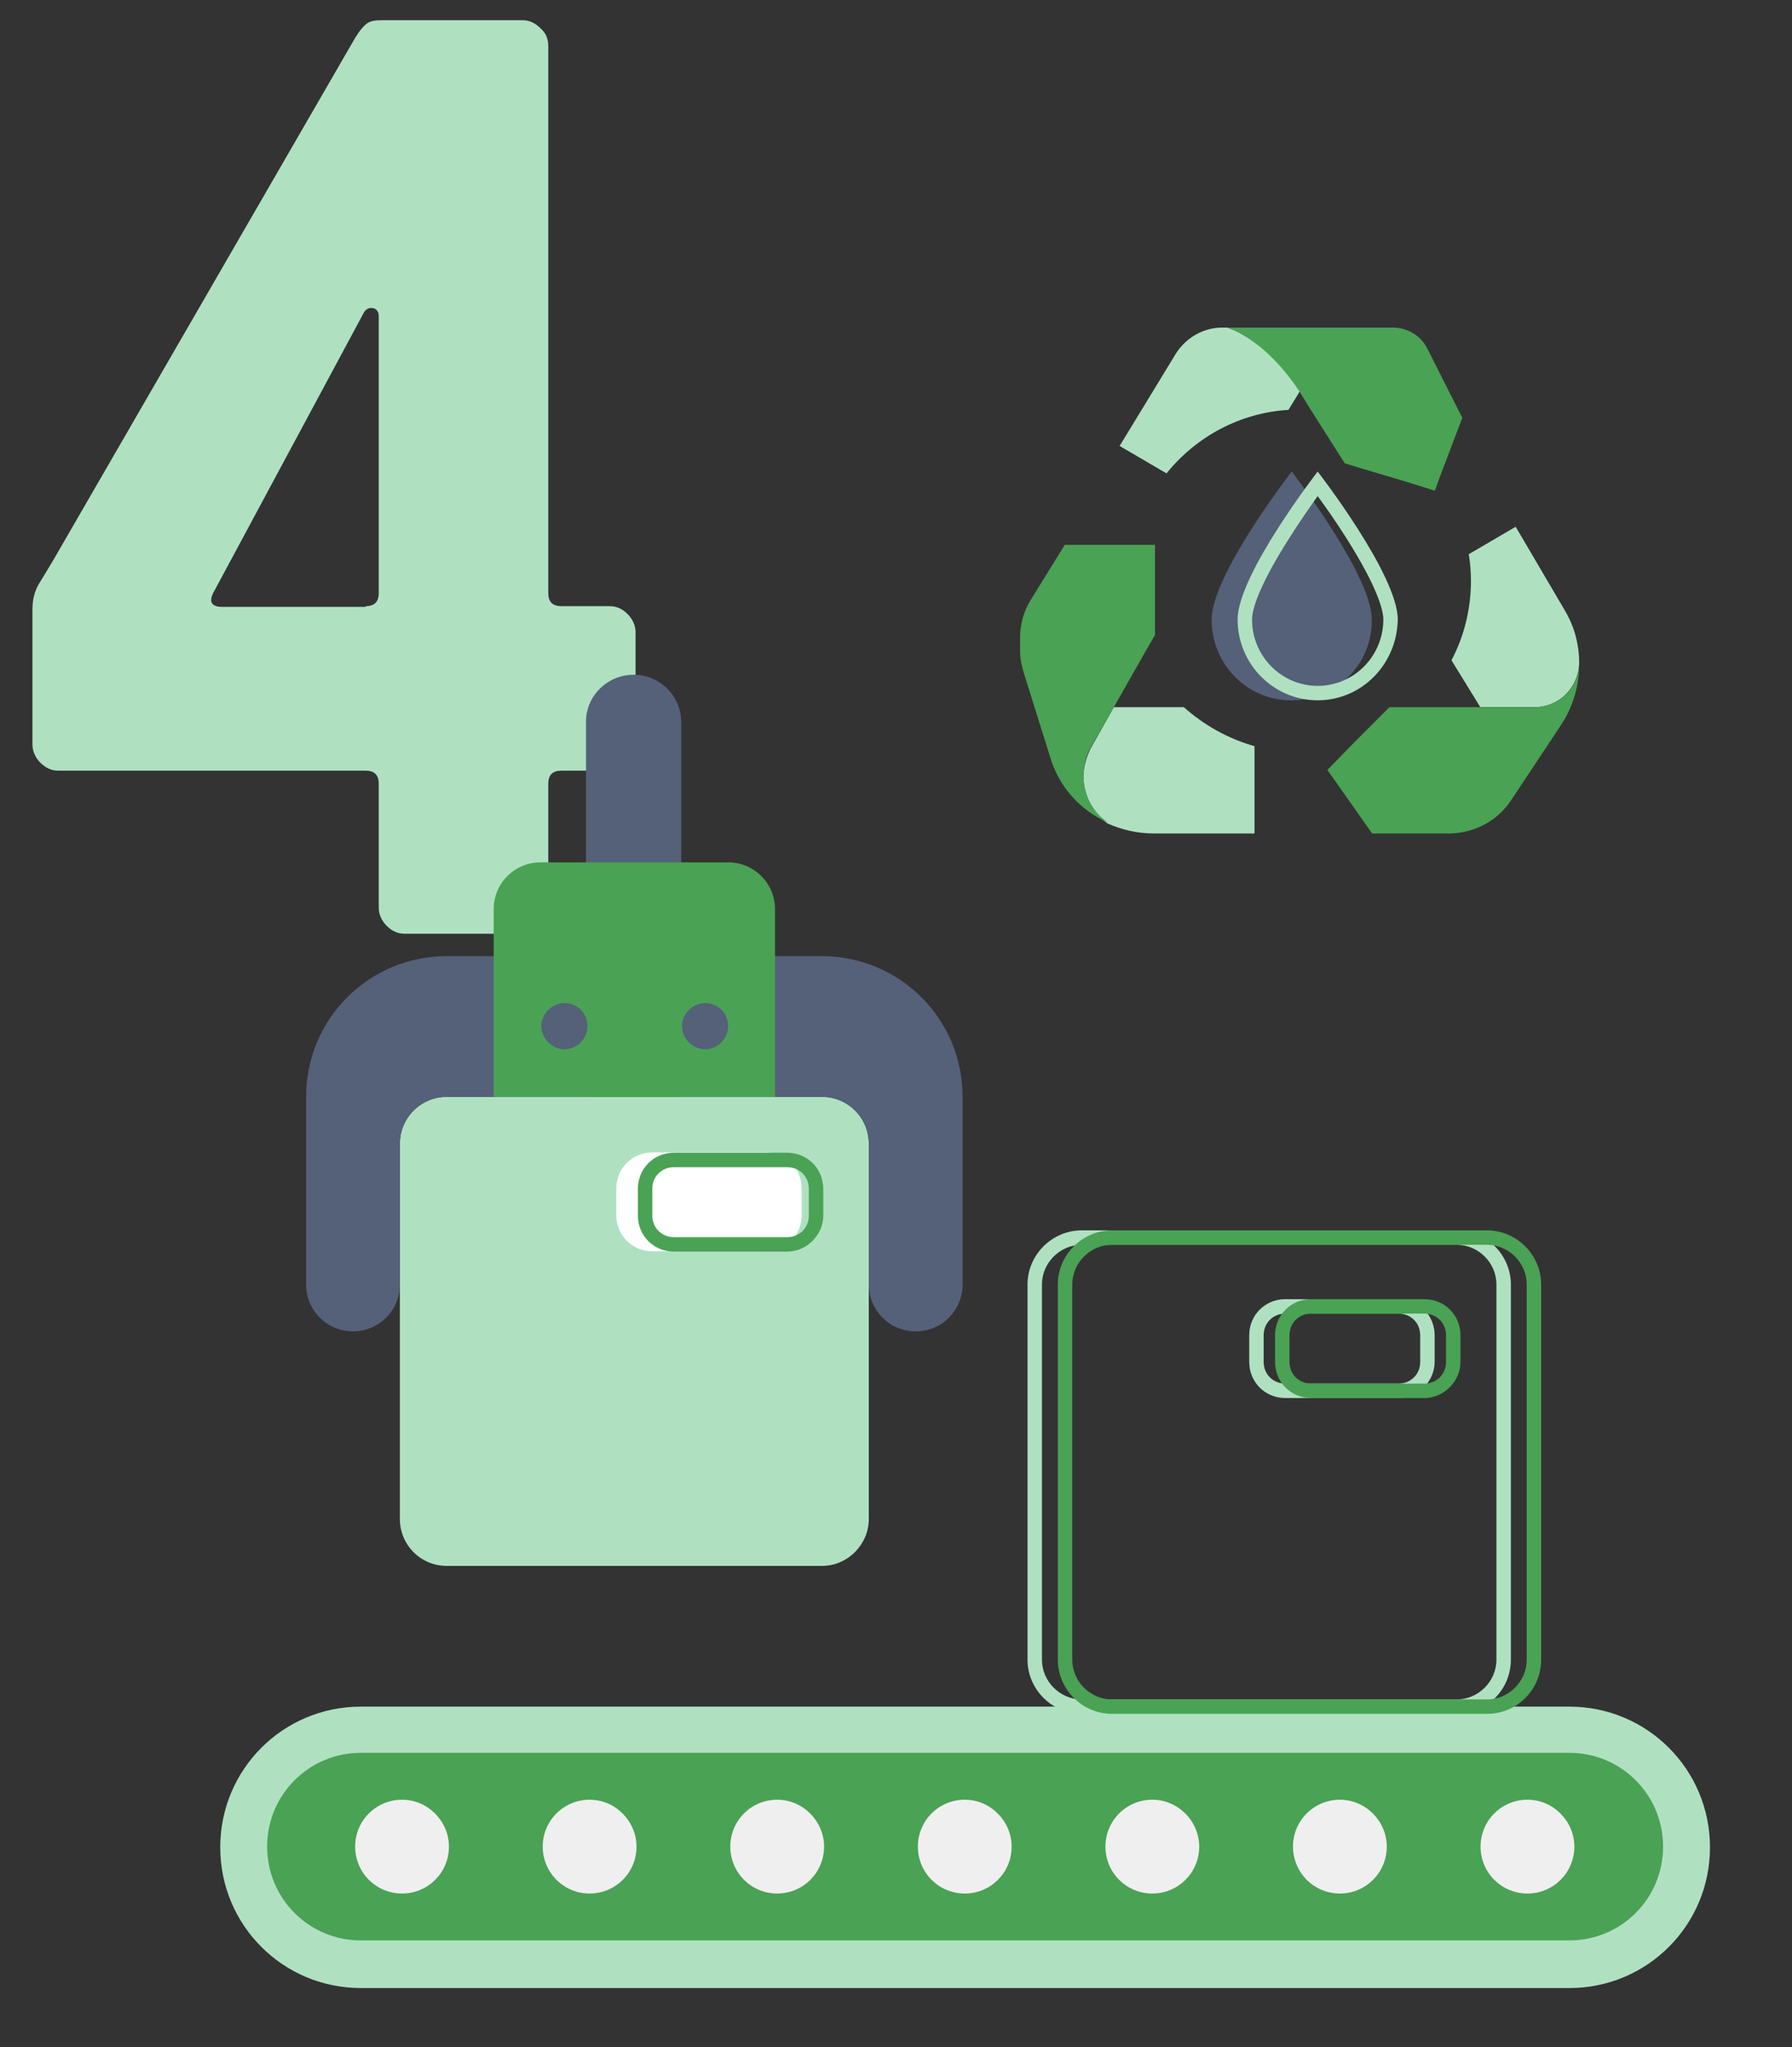
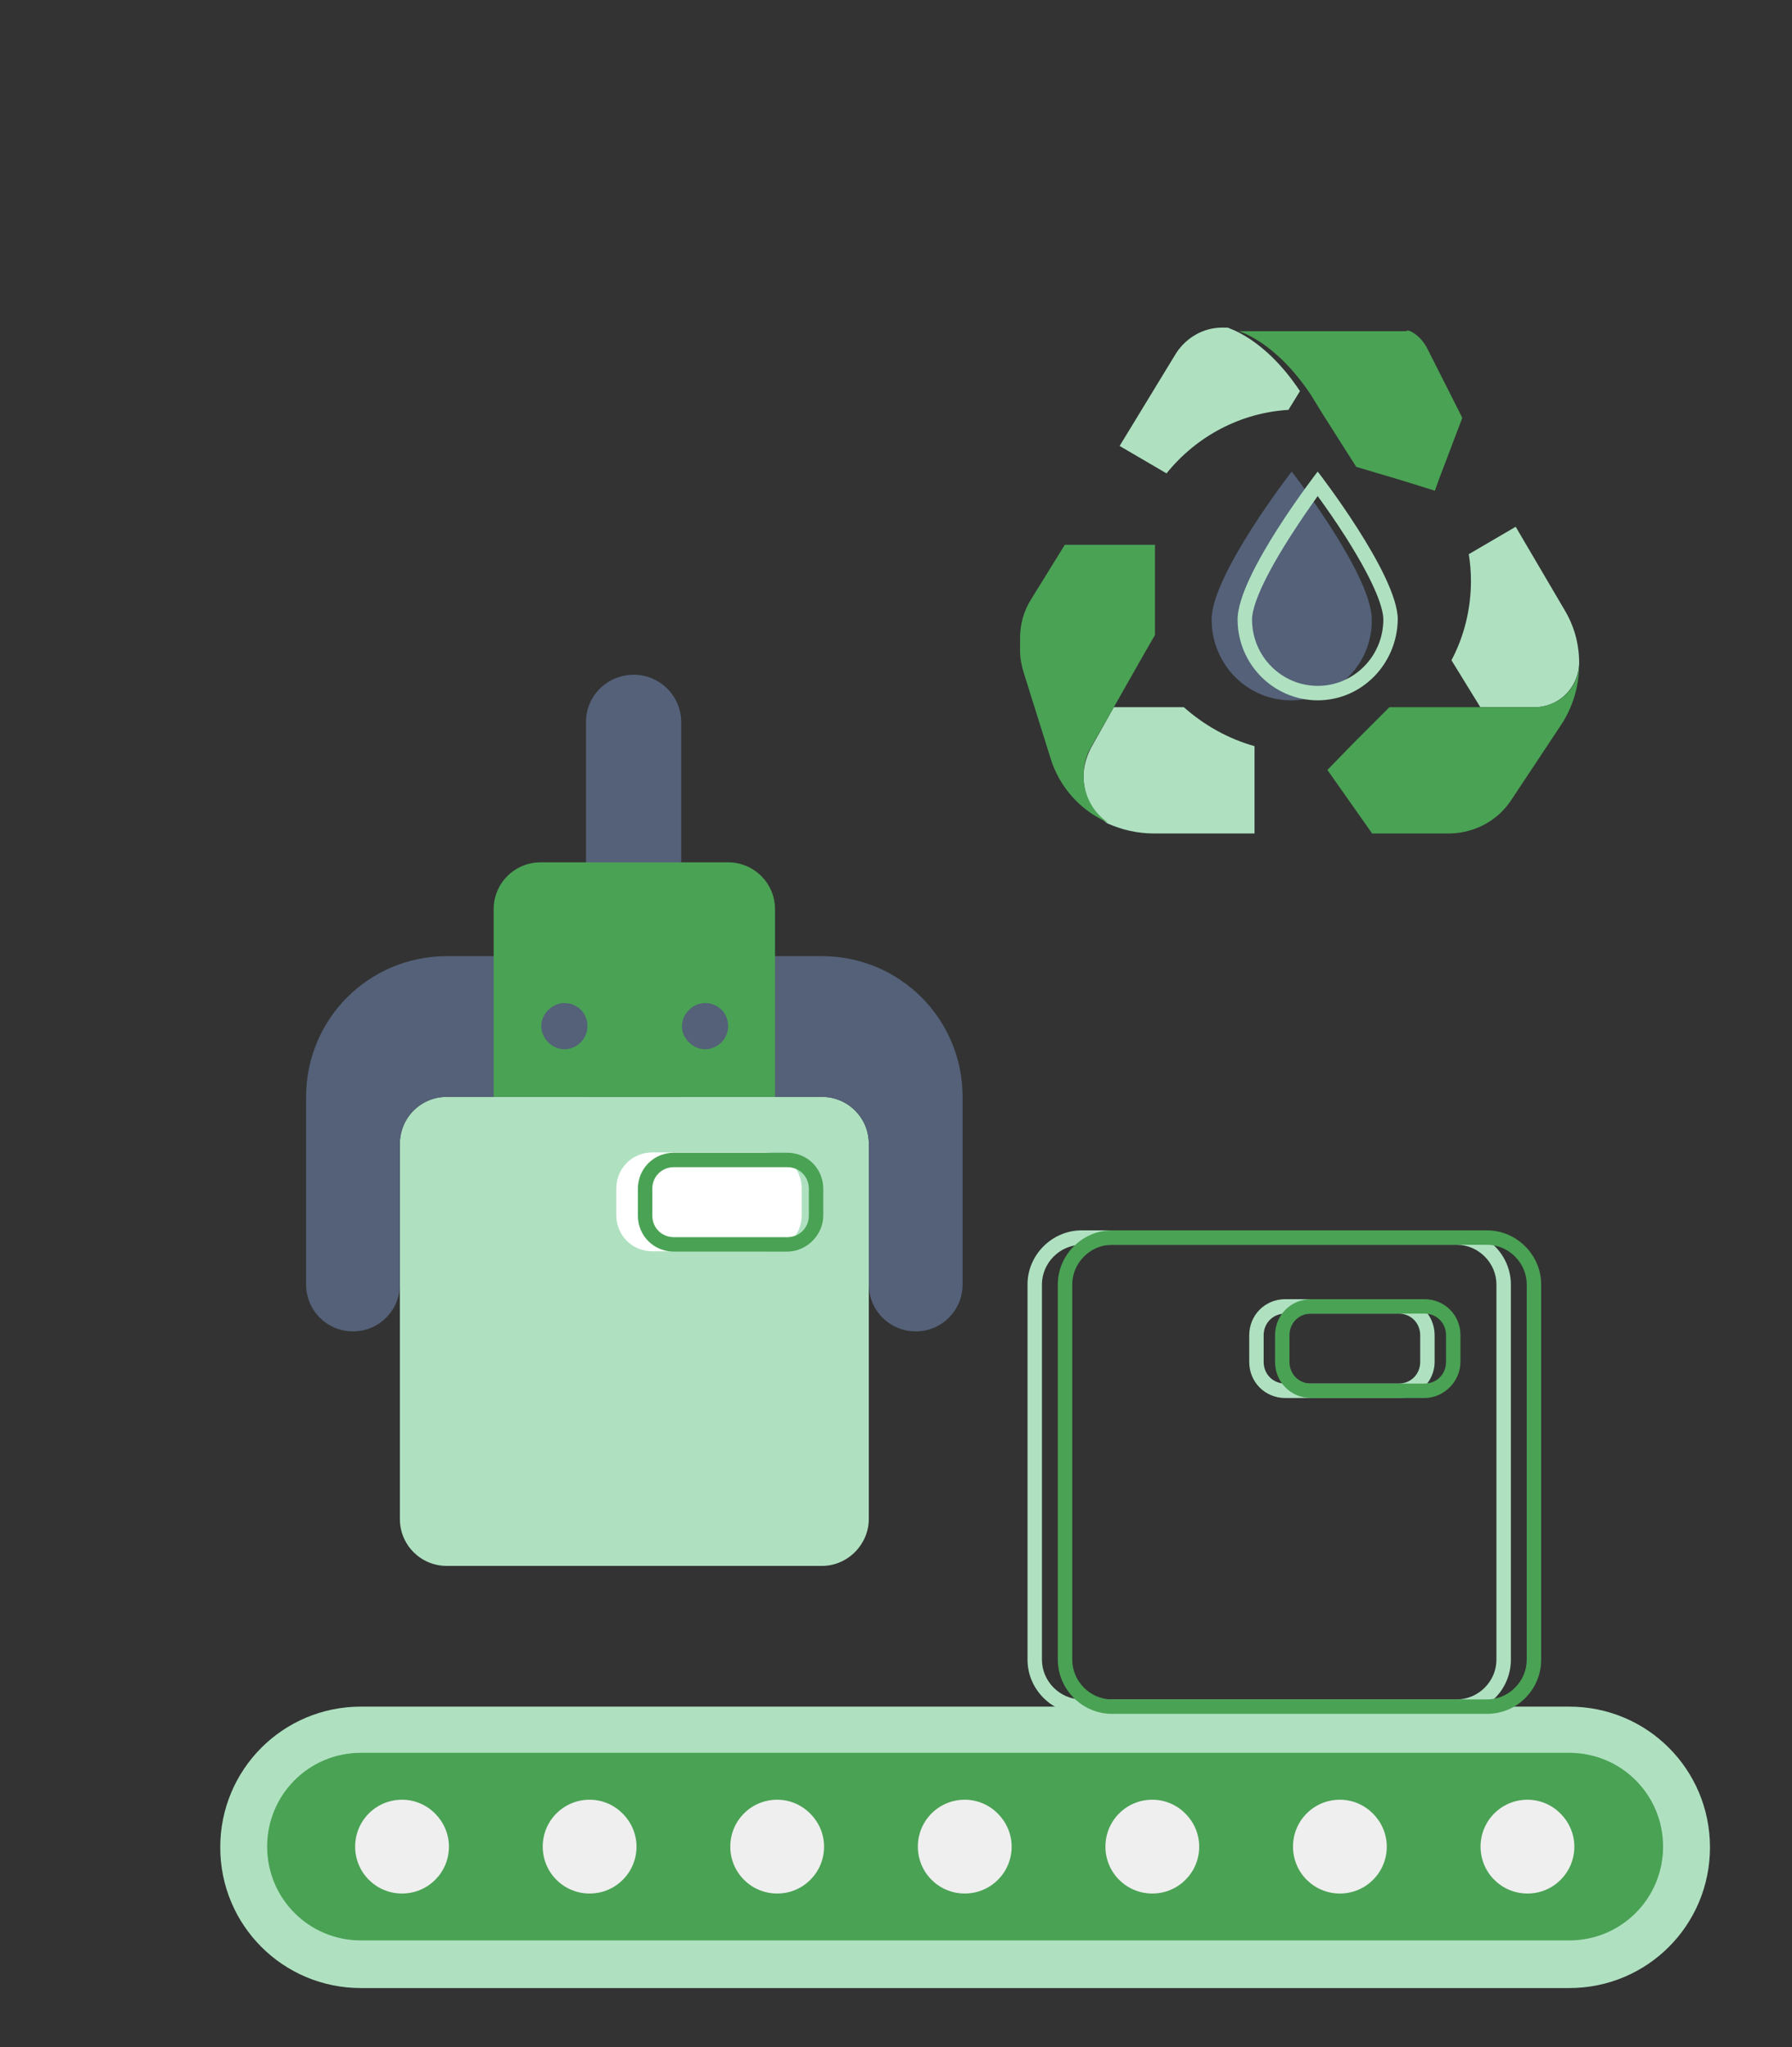
<svg xmlns="http://www.w3.org/2000/svg" x="0px" y="0px" viewBox="0 0 248.4 283.7" style="enable-background:new 0 0 248.4 283.7;" xml:space="preserve">
  <rect x="0" y="0" width="248.4" height="283.7" fill="#333333" stroke="none" />
  <style type="text/css">	.st0{fill:#AFE1C1;}	.st1{fill:#4AA254;}	.st2{fill:#CDCED0;}	.st3{fill:#BDDEC6;}	.st4{fill:#B7DBC1;}	.st5{fill:#B9DDC2;}	.st6{fill:#BCDFC4;}	.st7{fill:#FCFCFC;}	.st8{fill:#BBDEC4;}	.st9{fill:#CCD0CF;}	.st10{fill:#9EBBA8;}	.st11{enable-background:new    ;}	.st12{fill:#2C333A;}	.st13{fill:#556278;}	.st14{fill:#EEEFF1;}	.st15{clip-path:url(#SVGID_00000030487955381889426040000013222525503354912141_);}	.st16{fill:#FFFFFF;}	.st17{clip-path:url(#SVGID_00000101809781648733334520000006029201346059412671_);}	.st18{fill:none;stroke:#4AA254;}	.st19{clip-path:url(#SVGID_00000059991024948023083330000009491910086268376212_);}	.st20{clip-path:url(#SVGID_00000163058696399534127040000013243459681896418446_);}	.st21{fill:none;stroke:#FFFFFF;stroke-width:2;}	.st22{clip-path:url(#SVGID_00000029043612798187780990000000139624708379510664_);}	.st23{clip-path:url(#SVGID_00000034090130086033445510000007276174494826600623_);}	.st24{fill:#546179;}	.st25{clip-path:url(#SVGID_00000175286158756603446140000002314995100290724487_);}	.st26{opacity:0.998;}	.st27{clip-path:url(#SVGID_00000004508642525736436660000010151992964635670162_);}	.st28{fill:#FFFFFF;stroke:#4AA254;}	.st29{clip-path:url(#SVGID_00000026878636400315783420000004484822555705155715_);}	.st30{fill:#F6F6F6;}	.st31{fill:#F9FBF9;}	.st32{fill:#F7F9FA;}	.st33{fill:#F8FAF9;}	.st34{fill:#546178;}	.st35{fill:#566379;}	.st36{fill:#2B323A;}	.st37{fill:#57637A;}	.st38{fill:#63A05F;}	.st39{fill:none;}	.st40{fill:#EFEFEF;}	.st41{clip-path:url(#SVGID_00000134931630665746715720000004561658478510881206_);}	.st42{clip-path:url(#SVGID_00000023264157895038463050000007328065024475502464_);}	.st43{fill:none;stroke:#AFE1C1;stroke-width:2;}	.st44{fill:none;stroke:#4AA254;stroke-width:2;}	.st45{fill:none;stroke:#AFE1C1;stroke-width:4;stroke-miterlimit:10;}	.st46{fill:#EBB4A7;}	.st47{clip-path:url(#SVGID_00000041997255029209768180000010037074803015465120_);}	.st48{clip-path:url(#SVGID_00000090271352773976433320000010610800365714516919_);}	.st49{clip-path:url(#SVGID_00000094581296121938987310000000511491591106955403_);}	.st50{clip-path:url(#SVGID_00000096031394591550960480000012419391545541772719_);}	.st51{clip-path:url(#SVGID_00000005946909364684238680000004873777762512520090_);}	.st52{clip-path:url(#SVGID_00000050629391251666941900000002028292145833863574_);}	.st53{clip-path:url(#SVGID_00000101792218589924281220000005579380046217302698_);}	.st54{clip-path:url(#SVGID_00000104699752471443913180000005637323037916921479_);}	.st55{fill:#BADFC3;}	.st56{clip-path:url(#SVGID_00000151530684436479944900000016128461525736134042_);}	.st57{clip-path:url(#SVGID_00000052093443571960757430000013350815904857871499_);}	.st58{clip-path:url(#SVGID_00000062897077490935675770000012667827694327428767_);}	.st59{clip-path:url(#SVGID_00000129166816631286453220000001731276147285713310_);}	.st60{clip-path:url(#SVGID_00000013193076079326137570000000132579931614082456_);}	.st61{clip-path:url(#SVGID_00000052070203430323578780000003862218483666377889_);}	.st62{clip-path:url(#SVGID_00000036974495679784264500000018237988268711918250_);}	.st63{clip-path:url(#SVGID_00000121259161076480479150000015547479726344484502_);}	.st64{clip-path:url(#SVGID_00000048485611078422758510000006428154050749575352_);}</style>
  <g id="BACKGROUND" />
  <g id="OBJECTS">
    <g>
      <g class="st11">
        <g>
-           <path class="st0" d="M49.2,5.3c0.6-1,1.1-1.6,1.6-2c0.5-0.4,1.2-0.5,2.2-0.5h19.4c1,0,1.8,0.4,2.5,1.1C75.7,4.6,76,5.4,76,6.4     v75.8c0,1.2,0.6,1.8,1.8,1.8h6.7c1,0,1.8,0.4,2.5,1.1c0.7,0.7,1.1,1.6,1.1,2.5v15.6c0,1-0.4,1.8-1.1,2.5     c-0.7,0.7-1.6,1.1-2.5,1.1h-6.7c-1.2,0-1.8,0.6-1.8,1.8v17.2c0,1-0.4,1.8-1.1,2.5c-0.7,0.7-1.6,1.1-2.5,1.1H56.1     c-1,0-1.8-0.4-2.5-1.1c-0.7-0.7-1.1-1.6-1.1-2.5v-17.2c0-1.2-0.6-1.8-1.8-1.8H8.1c-1,0-1.8-0.4-2.5-1.1     c-0.7-0.7-1.1-1.6-1.1-2.5V84.4c0-1.3,0.3-2.5,0.9-3.5c0.6-1,1.3-2.1,2-3.3L49.2,5.3z M50.7,84c1.2,0,1.8-0.6,1.8-1.8V43.8     c0-0.6-0.3-1-0.8-1.1c-0.5-0.1-0.9,0.1-1.2,0.5L29.7,81.9c-0.8,1.4-0.5,2.2,1.1,2.2H50.7z" />
-         </g>
+           </g>
      </g>
      <g id="Groupe_1239" transform="translate(-635.47 -1076.996)">
        <g id="Tracé_1434">
          <path class="st0" d="M837.4,1314.5h-52c-4.1,0-7.5-3.4-7.5-7.5v-52c0-4.1,3.4-7.5,7.5-7.5h52c4.1,0,7.5,3.4,7.5,7.5v52     C844.9,1311.1,841.6,1314.5,837.4,1314.5z M785.4,1249.5c-3,0-5.5,2.5-5.5,5.5v52c0,3,2.5,5.5,5.5,5.5h52c3,0,5.5-2.5,5.5-5.5     v-52c0-3-2.5-5.5-5.5-5.5H785.4z" />
        </g>
        <g id="Rectangle_745" transform="translate(808.633 1322.534)">
          <g>
            <path class="st39" d="M5-65.5h15.7c2.8,0,5,2.2,5,5v3.7c0,2.8-2.2,5-5,5H5c-2.8,0-5-2.2-5-5v-3.7C0-63.3,2.2-65.5,5-65.5z" />
          </g>
          <g>
            <path class="st0" d="M20.7-51.8H5c-2.8,0-5-2.2-5-5v-3.7c0-2.8,2.2-5,5-5h15.7c2.8,0,5,2.2,5,5v3.7      C25.7-54.1,23.4-51.8,20.7-51.8z M5-63.5c-1.7,0-3,1.3-3,3v3.7c0,1.7,1.3,3,3,3h15.7c1.7,0,3-1.3,3-3v-3.7c0-1.7-1.3-3-3-3H5z" />
          </g>
        </g>
        <g id="Rectangle_736">
          <path class="st24" d="M723.3,1170.5L723.3,1170.5c3.6,0,6.6,2.9,6.6,6.6v23.9c0,3.6-2.9,6.6-6.6,6.6l0,0c-3.6,0-6.6-2.9-6.6-6.6     V1177C716.7,1173.4,719.7,1170.5,723.3,1170.5z" />
        </g>
        <g id="Union_3">
          <path class="st0" d="M690.5,1352.5h-5c-10.8,0-19.5-8.7-19.5-19.5c0-10.8,8.7-19.5,19.5-19.5H853c10.8,0,19.5,8.7,19.5,19.5     c0,10.8-8.7,19.5-19.5,19.5H690.5z" />
        </g>
        <g id="Union_2">
          <path class="st1" d="M690.5,1345.9h-5c-7.2,0-13-5.8-13-13c0-7.2,5.8-13,13-13H853c7.2,0,13,5.8,13,13c0,7.2-5.8,13-13,13H690.5     z" />
        </g>
        <g id="Tracé_1390">
          <path class="st40" d="M697.7,1332.9c0,3.6-2.9,6.5-6.5,6.5c-3.6,0-6.5-2.9-6.5-6.5c0-3.6,2.9-6.5,6.5-6.5     C694.8,1326.4,697.7,1329.4,697.7,1332.9" />
        </g>
        <g id="Tracé_1391">
          <path class="st40" d="M723.7,1332.9c0,3.6-2.9,6.5-6.5,6.5c-3.6,0-6.5-2.9-6.5-6.5c0-3.6,2.9-6.5,6.5-6.5     C720.8,1326.4,723.7,1329.4,723.7,1332.9" />
        </g>
        <g id="Tracé_1392">
          <path class="st40" d="M749.7,1332.9c0,3.6-2.9,6.5-6.5,6.5c-3.6,0-6.5-2.9-6.5-6.5c0-3.6,2.9-6.5,6.5-6.5     C746.8,1326.4,749.7,1329.4,749.7,1332.9" />
        </g>
        <g id="Tracé_1393">
          <path class="st40" d="M775.7,1332.9c0,3.6-2.9,6.5-6.5,6.5c-3.6,0-6.5-2.9-6.5-6.5c0-3.6,2.9-6.5,6.5-6.5     C772.8,1326.4,775.7,1329.4,775.7,1332.9" />
        </g>
        <g id="Tracé_1394">
          <path class="st40" d="M801.7,1332.9c0,3.6-2.9,6.5-6.5,6.5c-3.6,0-6.5-2.9-6.5-6.5c0-3.6,2.9-6.5,6.5-6.5     C798.8,1326.4,801.7,1329.4,801.7,1332.9" />
        </g>
        <g id="Tracé_1395">
          <path class="st40" d="M827.7,1332.9c0,3.6-2.9,6.5-6.5,6.5c-3.6,0-6.5-2.9-6.5-6.5c0-3.6,2.9-6.5,6.5-6.5     C824.8,1326.4,827.7,1329.4,827.7,1332.9" />
        </g>
        <g id="Tracé_1433">
          <path class="st40" d="M853.7,1332.9c0,3.6-2.9,6.5-6.5,6.5c-3.6,0-6.5-2.9-6.5-6.5c0-3.6,2.9-6.5,6.5-6.5     C850.8,1326.4,853.7,1329.4,853.7,1332.9" />
        </g>
        <g id="Tracé_1396">
          <path class="st0" d="M749.4,1294h-52c-3.6,0-6.5-2.9-6.5-6.5l0,0v-52c0-3.6,2.9-6.5,6.5-6.5h52c3.6,0,6.5,2.9,6.5,6.5l0,0v52     C755.9,1291,753,1294,749.4,1294L749.4,1294" />
        </g>
        <g id="Tracé_1401">
          <path class="st24" d="M716.9,1209.5h-19.5c-10.8,0-19.5,8.7-19.5,19.5v26c0,3.6,2.9,6.5,6.5,6.5c3.6,0,6.5-2.9,6.5-6.5v-19.5     c0-3.6,2.9-6.5,6.5-6.5h19.5V1209.5z" />
        </g>
        <g id="Tracé_1402">
          <path class="st24" d="M729.9,1209.5h19.5c10.8,0,19.5,8.7,19.5,19.5v26c0,3.6-2.9,6.5-6.5,6.5c-3.6,0-6.5-2.9-6.5-6.5v-19.5     c0-3.6-2.9-6.5-6.5-6.5h-19.5V1209.5z" />
        </g>
        <g id="Tracé_1403">
          <path class="st1" d="M736.4,1196.5h-26c-3.6,0-6.5,2.9-6.5,6.5v26h39v-26C742.9,1199.4,740,1196.5,736.4,1196.5" />
        </g>
        <g id="Tracé_1404">
          <path class="st24" d="M716.9,1219.2c0,1.8-1.5,3.2-3.2,3.2s-3.2-1.5-3.2-3.2s1.5-3.2,3.2-3.2     C715.5,1216,716.9,1217.4,716.9,1219.2" />
        </g>
        <g id="Tracé_1405">
          <path class="st24" d="M736.4,1219.2c0,1.8-1.5,3.2-3.2,3.2s-3.2-1.5-3.2-3.2s1.5-3.2,3.2-3.2     C735,1216,736.4,1217.4,736.4,1219.2" />
        </g>
        <g id="Tracé_1399">
          <path class="st1" d="M841.6,1314.5h-52c-4.1,0-7.5-3.4-7.5-7.5v-52c0-4.1,3.4-7.5,7.5-7.5h52c4.1,0,7.5,3.4,7.5,7.5v52     C849.1,1311.1,845.8,1314.5,841.6,1314.5z M789.6,1249.5c-3,0-5.5,2.5-5.5,5.5v52c0,3,2.5,5.5,5.5,5.5h52c3,0,5.5-2.5,5.5-5.5     v-52c0-3-2.5-5.5-5.5-5.5H789.6z" />
        </g>
        <g id="Rectangle_743">
          <path class="st16" d="M725.9,1236.7h15.7c2.8,0,5,2.2,5,5v3.7c0,2.8-2.2,5-5,5h-15.7c-2.8,0-5-2.2-5-5v-3.7     C720.9,1238.9,723.1,1236.7,725.9,1236.7z" />
        </g>
        <g id="Rectangle_742" transform="translate(723.889 1302.243)">
          <g>
-             <path class="st39" d="M5-65.5h15.7c2.8,0,5,2.2,5,5v3.7c0,2.8-2.2,5-5,5H5c-2.8,0-5-2.2-5-5v-3.7C0-63.3,2.2-65.5,5-65.5z" />
-           </g>
+             </g>
          <g>
            <path class="st1" d="M20.7-51.8H5c-2.8,0-5-2.2-5-5v-3.7c0-2.8,2.2-5,5-5h15.7c2.8,0,5,2.2,5,5v3.7      C25.7-54.1,23.4-51.8,20.7-51.8z M5-63.5c-1.7,0-3,1.3-3,3v3.7c0,1.7,1.3,3,3,3h15.7c1.7,0,3-1.3,3-3v-3.7c0-1.7-1.3-3-3-3H5z" />
          </g>
        </g>
        <g id="Rectangle_744" transform="translate(812.213 1322.534)">
          <g>
            <path class="st39" d="M5-65.5h15.7c2.8,0,5,2.2,5,5v3.7c0,2.8-2.2,5-5,5H5c-2.8,0-5-2.2-5-5v-3.7C0-63.3,2.2-65.5,5-65.5z" />
          </g>
          <g>
            <path class="st1" d="M20.7-51.8H5c-2.8,0-5-2.2-5-5v-3.7c0-2.8,2.2-5,5-5h15.7c2.8,0,5,2.2,5,5v3.7      C25.7-54.1,23.4-51.8,20.7-51.8z M5-63.5c-1.7,0-3,1.3-3,3v3.7c0,1.7,1.3,3,3,3h15.7c1.7,0,3-1.3,3-3v-3.7c0-1.7-1.3-3-3-3H5z" />
          </g>
        </g>
      </g>
      <g id="Groupe_1202" transform="translate(141.397 111)">
        <g id="Groupe_1184" transform="translate(0 0)">
          <g id="Tracé_1303">
            <path class="st0" d="M32.5-7.6V4.5h-14c-2.2,0-4.4-0.5-6.4-1.4c-0.4-0.3-0.7-0.5-1.1-0.9C9.6,0.7,8.8-1.3,8.8-3.4      c0-1.4,0.4-2.7,1-3.9L13-13h9.7C25.5-10.5,28.9-8.6,32.5-7.6" />
          </g>
          <g id="Tracé_1304">
            <path class="st0" d="M77.5-19.1c-0.1,3.4-2.8,6.1-6.2,6.1h-7.5l-4-6.5c1.8-3.4,2.7-7.2,2.7-11c0-1.2-0.1-2.5-0.3-3.7l6.5-3.8      l6.7,11.4C76.8-24.3,77.5-21.8,77.5-19.1" />
          </g>
          <g id="Tracé_1305">
            <path class="st0" d="M38.8-56.8l-1.6,2.6c-6.6,0.4-12.7,3.6-16.9,8.8l-6.5-3.8L21.6-62c1.4-2.2,3.8-3.6,6.4-3.6h0.8      C28.8-65.5,33.8-64.3,38.8-56.8" />
          </g>
          <g id="Tracé_1309">
            <path class="st1" d="M13-13L9.8-7.4c-0.7,1.2-1,2.5-1,3.9c0,2.1,0.8,4.1,2.3,5.6c0.3,0.3,0.7,0.6,1.1,0.9C8.3,1.3,5.4-2,4.2-6      L0.5-17.8c-0.3-1-0.5-2-0.5-3v-1.8c0-1.9,0.5-3.7,1.5-5.3l4.7-7.6h12.5V-23l-1.5,2.6L13-13z" />
          </g>
          <g id="Tracé_1310">
            <path class="st1" d="M71.3-13c3.4,0,6.2-2.7,6.2-6.1c0,0.1,0,0.1,0,0.2c0,3-0.9,6-2.6,8.5L68,0c-1.9,2.8-5,4.4-8.3,4.5H48.8      l-6.2-8.8L46.2-8l5-5H71.3z" />
          </g>
          <g id="Tracé_1311">
-             <path class="st1" d="M56.4-62.8l4.9,9.7L58-44.4L57.5-43L53-44.4l-6.4-1.9L45-46.8l-4.7-7.4h0l-1.6-2.6c-5-7.5-10-8.8-10-8.8      h23.2C53.8-65.5,55.5-64.5,56.4-62.8" />
+             <path class="st1" d="M56.4-62.8l4.9,9.7L58-44.4L57.5-43L53-44.4l-6.4-1.9l-4.7-7.4h0l-1.6-2.6c-5-7.5-10-8.8-10-8.8      h23.2C53.8-65.5,55.5-64.5,56.4-62.8" />
          </g>
        </g>
        <g id="Groupe_1185" transform="translate(26.553 19.949)">
          <g id="Union_1">
            <path class="st24" d="M0-45.1c0-6.2,11.1-20.5,11.1-20.5s11.1,14.3,11.1,20.5c0.1,6.1-4.8,11.1-11,11.2S0.1-38.8,0-44.9      C0-45,0-45,0-45.1z" />
          </g>
        </g>
        <g id="Groupe_1205" transform="translate(30.155 19.949)">
          <g id="Union_1-2" transform="translate(0 0)">
            <g>
              <path class="st39" d="M0-45.1c0-6.2,11.1-20.5,11.1-20.5s11.1,14.3,11.1,20.5c0.1,6.1-4.8,11.1-11,11.2S0.1-38.8,0-44.9       C0-45,0-45,0-45.1z" />
            </g>
            <g>
              <path class="st0" d="M11.1-35.9c5,0,9.1-4.1,9.1-9.2c0-1.2-0.7-4.3-5.2-11.4c-1.4-2.2-2.8-4.2-3.9-5.7c-1,1.4-2.4,3.4-3.8,5.6       C2.7-49.4,2-46.3,2-45.1C2-40,6.1-35.9,11.1-35.9 M11.1-33.9C5-33.9,0-38.9,0-45.1c0-6.2,11.1-20.5,11.1-20.5       s11.1,14.3,11.1,20.5C22.1-38.9,17.2-33.9,11.1-33.9z" />
            </g>
          </g>
        </g>
      </g>
    </g>
  </g>
</svg>